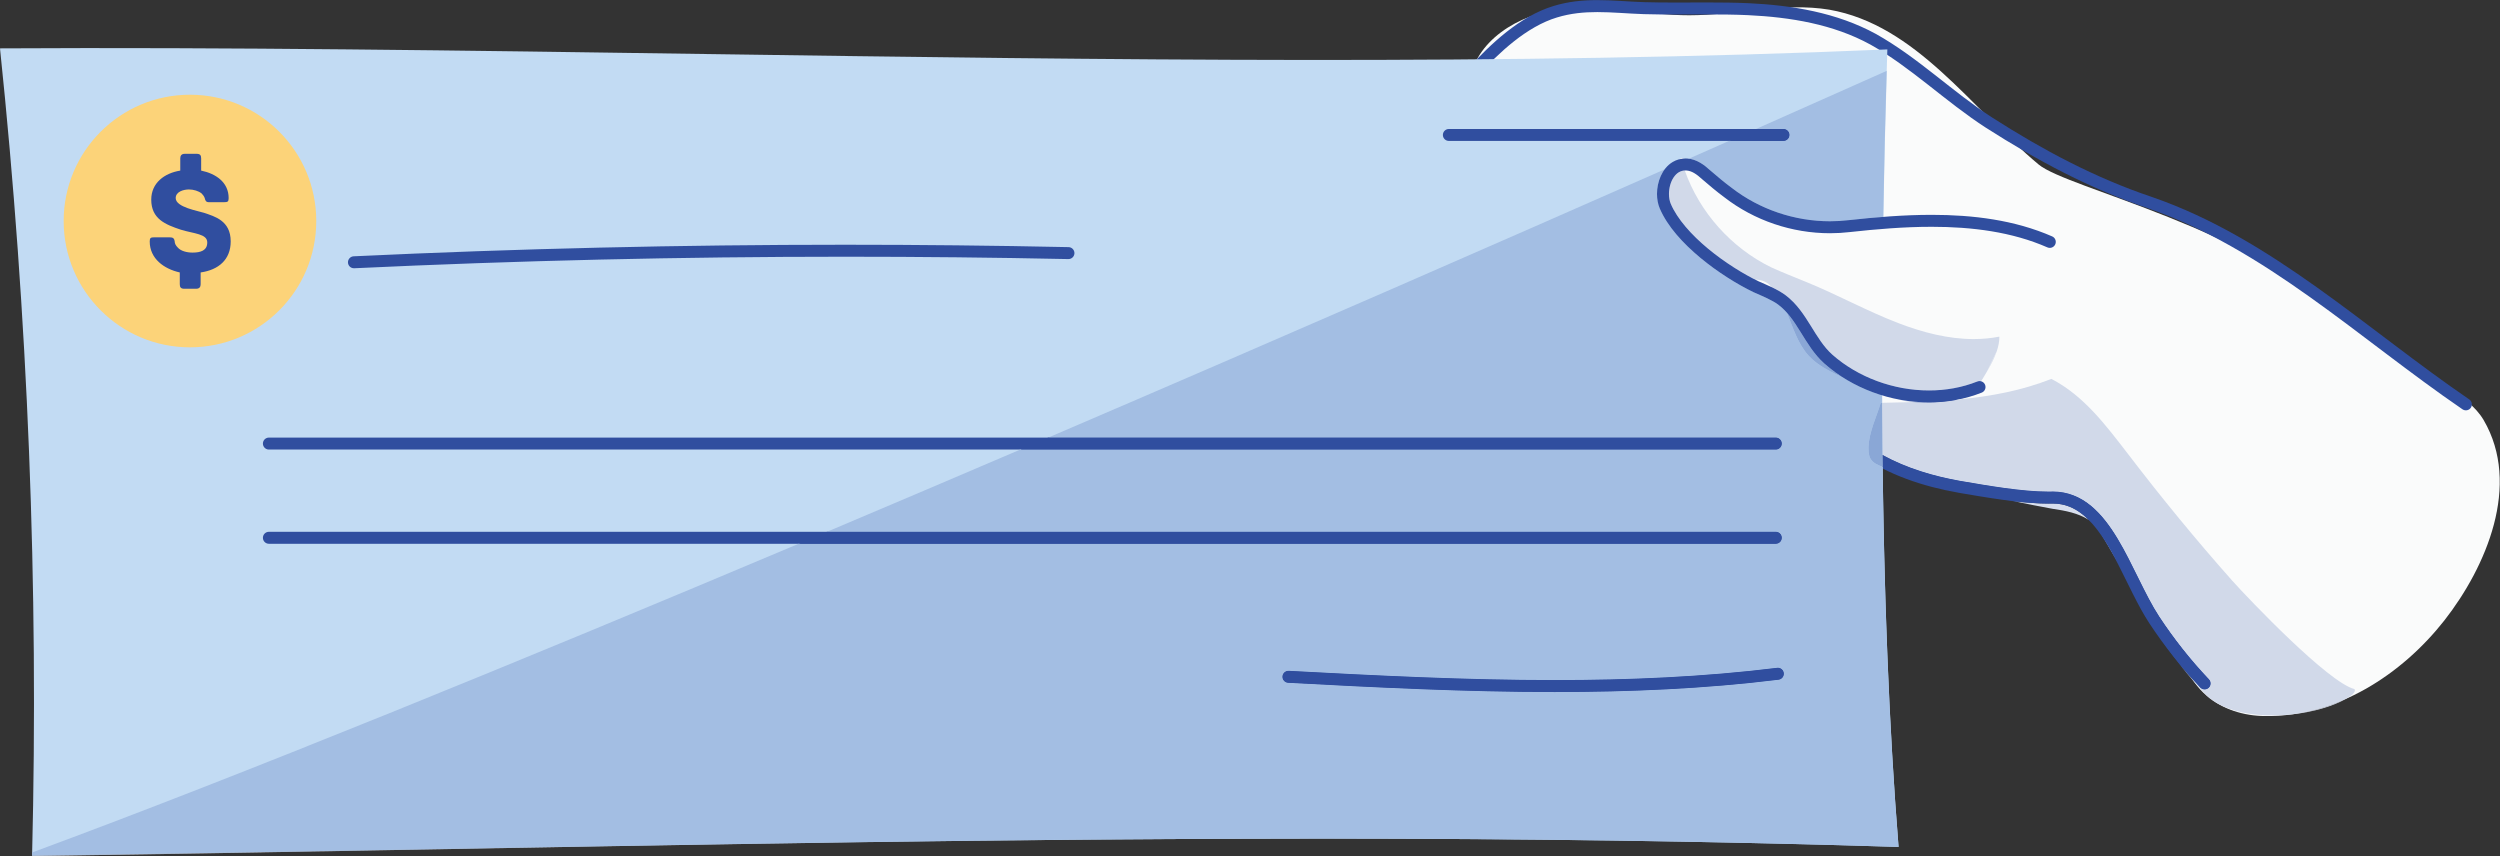
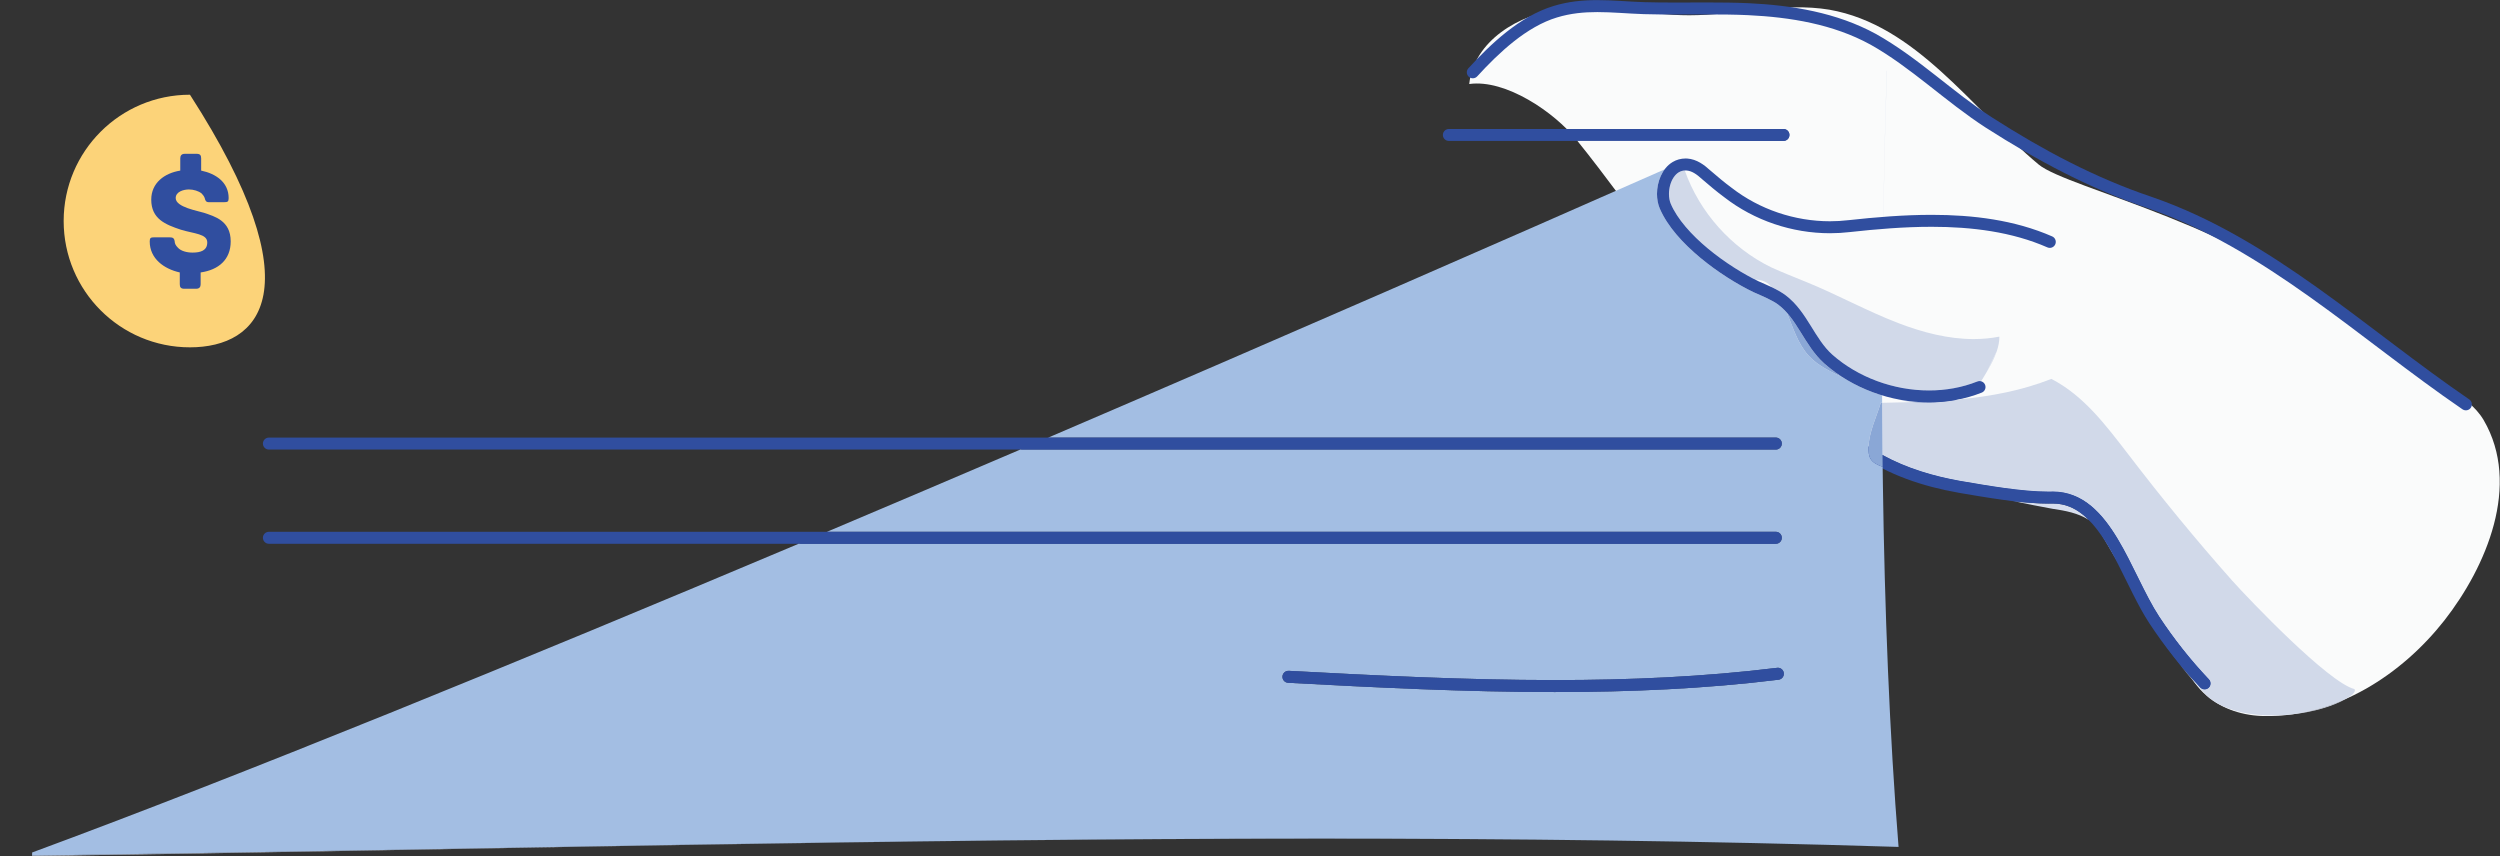
<svg xmlns="http://www.w3.org/2000/svg" height="168.1" preserveAspectRatio="xMidYMid meet" version="1.0" viewBox="0.0 6.9 490.9 168.1" width="490.9" zoomAndPan="magnify">
  <rect x="0.0" y="6.9" width="490.9" height="168.1" fill="#333333" stroke="none" />
  <defs>
    <clipPath id="a">
      <path d="M 288 8 L 490.852 8 L 490.852 148 L 288 148 Z M 288 8" />
    </clipPath>
  </defs>
  <g>
    <g clip-path="url(#a)" id="change1_1">
      <path d="M 463.898 71.398 L 471.602 78.199 C 476.699 81.301 484.602 84.102 487.699 89.402 C 495.102 102.102 488.199 118.199 480 128.699 C 471.602 139.398 458.801 147.699 444.801 147.5 C 440.699 147.5 436.398 146.199 433.301 143.5 C 429.602 140.398 428 135.301 425.301 131.398 C 421.398 125.5 417.199 119.801 413.699 113.602 C 412.199 110.898 410.5 108.102 408 106.199 C 403.699 103.102 397.801 103.602 392.5 103.301 C 373.898 102.5 357.102 91.598 344.199 78.199 C 331.301 64.801 321.301 48.898 309.602 34.398 C 305.199 28.898 295.602 22.398 288.5 23.398 C 289.398 15 298.199 9.602 306.602 8.699 C 315 7.801 323.301 9.898 331.699 9.898 C 340.898 9.898 350.102 7.301 359.199 8.801 C 376.301 11.801 387 28.102 400.301 39.199 C 406.102 44 441.199 51.199 463.898 71.398" fill="#fafbfb" />
    </g>
    <g id="change2_1">
      <path d="M 352.465 79.004 C 354.359 86.031 359.141 91.926 364.918 96.055 L 364.926 96.062 C 370.816 100.195 377.688 102.438 384.598 103.656 L 384.602 103.66 C 389.711 104.523 396.695 105.777 402.195 105.781 C 402.406 105.781 402.613 105.777 402.82 105.773 L 402.832 105.773 C 402.926 105.773 403.016 105.77 403.105 105.77 C 405.43 105.777 407.32 106.59 409.078 108.016 C 411.699 110.152 413.883 113.746 415.895 117.668 C 417.918 121.59 419.785 125.816 422.016 129.242 L 422.02 129.246 C 424.953 133.703 428.297 137.957 432.047 141.91 C 432.496 142.379 433.238 142.398 433.711 141.953 C 434.18 141.504 434.199 140.762 433.754 140.289 C 430.102 136.445 426.844 132.297 423.98 127.953 L 423.984 127.957 C 421.203 123.707 418.844 117.707 415.828 112.688 C 414.316 110.176 412.633 107.895 410.566 106.195 C 408.508 104.5 406.016 103.414 403.105 103.418 C 402.992 103.418 402.879 103.422 402.766 103.426 L 402.777 103.426 C 402.586 103.43 402.395 103.43 402.195 103.43 C 397.035 103.434 390.102 102.211 384.996 101.34 L 385.004 101.344 C 378.312 100.164 371.781 98.004 366.273 94.137 L 366.281 94.145 C 360.859 90.273 356.441 84.766 354.734 78.395 C 354.566 77.77 353.922 77.398 353.293 77.566 C 352.668 77.734 352.297 78.379 352.465 79.004" fill="#304e9f" />
    </g>
    <g id="change2_2">
      <path d="M 290.066 21.895 C 292.195 19.566 294.629 17.113 297.277 15.023 C 299.926 12.93 302.785 11.215 305.738 10.324 L 305.742 10.324 C 308.406 9.512 310.996 9.273 313.652 9.273 C 316.57 9.273 319.566 9.566 322.762 9.676 L 322.766 9.676 C 324.801 9.734 326.844 9.75 328.883 9.75 C 331.043 9.75 333.199 9.734 335.352 9.734 C 338 9.734 340.637 9.758 343.246 9.875 L 343.242 9.875 C 351.555 10.27 359.977 11.656 367.234 15.633 L 367.801 14.602 L 367.227 15.625 C 375.242 20.109 381.93 26.789 389.961 31.988 L 389.965 31.988 C 400.016 38.422 410.406 43.973 421.824 47.812 L 421.816 47.812 C 433.254 51.754 443.609 58.137 453.645 65.281 C 463.68 72.426 473.383 80.332 483.535 87.27 C 484.074 87.637 484.805 87.5 485.172 86.965 C 485.535 86.426 485.398 85.695 484.863 85.328 C 474.816 78.469 465.121 70.574 455.008 63.367 C 444.891 56.164 434.348 49.648 422.582 45.59 L 422.574 45.586 C 411.395 41.828 401.184 36.379 391.234 30.012 L 391.238 30.012 C 383.473 25.012 376.758 18.289 368.375 13.574 L 368.363 13.57 C 360.625 9.344 351.844 7.934 343.355 7.527 L 343.352 7.527 C 340.688 7.41 338.016 7.383 335.352 7.383 C 333.188 7.383 331.031 7.398 328.883 7.398 C 326.855 7.398 324.836 7.383 322.836 7.324 L 322.84 7.324 C 319.742 7.223 316.727 6.926 313.652 6.922 C 310.855 6.922 308.008 7.176 305.059 8.074 L 305.062 8.074 C 301.715 9.086 298.621 10.969 295.82 13.176 C 293.02 15.387 290.508 17.934 288.332 20.309 C 287.895 20.785 287.93 21.527 288.406 21.969 C 288.887 22.406 289.629 22.371 290.066 21.895" fill="#304e9f" />
    </g>
    <g id="change3_1">
-       <path d="M 370.602 16.602 C 369 65.398 368.898 124.5 372.801 173.199 C 251.199 169.398 130.602 173.199 6.301 174.898 C 7.602 122 5.5 69.102 0 16.398 C 44.566 16.137 91.324 16.82 138.621 17.508 C 216.988 18.645 296.828 19.781 370.602 16.602" fill="#c2dbf3" />
-     </g>
+       </g>
    <g id="change2_3">
-       <path d="M 69.555 59.574 C 101.629 58.062 133.797 57.309 165.926 57.309 C 180.555 57.309 195.176 57.461 209.773 57.773 C 210.426 57.789 210.961 57.273 210.977 56.625 C 210.988 55.977 210.473 55.438 209.824 55.426 C 195.207 55.113 180.57 54.957 165.926 54.957 C 133.758 54.957 101.555 55.715 69.445 57.227 C 68.797 57.258 68.297 57.809 68.328 58.453 C 68.355 59.105 68.906 59.605 69.555 59.574" fill="#304e9f" />
-     </g>
+       </g>
    <g id="change2_4">
      <path d="M 284.5 34.574 C 306.398 34.574 328.301 34.574 350.199 34.574 C 350.848 34.574 351.375 34.051 351.375 33.398 C 351.375 32.75 350.848 32.227 350.199 32.227 C 328.301 32.227 306.398 32.227 284.5 32.227 C 283.852 32.227 283.324 32.75 283.324 33.398 C 283.324 34.051 283.852 34.574 284.5 34.574" fill="#304e9f" />
    </g>
    <g id="change2_5">
      <path d="M 52.801 95.176 C 151.398 95.176 250.102 95.176 348.699 95.176 C 349.348 95.176 349.875 94.648 349.875 94 C 349.875 93.352 349.348 92.824 348.699 92.824 C 250.102 92.824 151.398 92.824 52.801 92.824 C 52.152 92.824 51.625 93.352 51.625 94 C 51.625 94.648 52.152 95.176 52.801 95.176" fill="#304e9f" />
    </g>
    <g id="change2_6">
      <path d="M 52.801 113.676 C 151.398 113.676 250.102 113.676 348.699 113.676 C 349.348 113.676 349.875 113.148 349.875 112.5 C 349.875 111.852 349.348 111.324 348.699 111.324 C 250.102 111.324 151.398 111.324 52.801 111.324 C 52.152 111.324 51.625 111.852 51.625 112.5 C 51.625 113.148 52.152 113.676 52.801 113.676" fill="#304e9f" />
    </g>
    <g id="change2_7">
      <path d="M 252.938 140.973 C 270.148 141.895 287.73 142.789 305.273 142.789 C 320.043 142.789 334.781 142.156 349.242 140.367 C 349.887 140.285 350.348 139.699 350.266 139.055 C 350.188 138.41 349.598 137.953 348.953 138.035 C 334.617 139.809 319.977 140.441 305.273 140.441 C 287.812 140.441 270.27 139.547 253.062 138.625 C 252.414 138.59 251.859 139.09 251.824 139.738 C 251.793 140.387 252.289 140.938 252.938 140.973" fill="#304e9f" />
    </g>
    <g id="change4_1">
      <path d="M 6.301 175 C 6.301 174.699 6.301 174.5 6.301 174.301 C 6.305 174.297 6.309 174.297 6.312 174.293 C 6.309 174.5 6.305 174.695 6.301 174.898 C 91.793 173.73 175.535 171.566 259.059 171.566 C 296.969 171.566 334.836 172.016 372.801 173.199 C 334.934 172.02 297.184 171.57 259.398 171.57 C 175.746 171.57 91.922 173.762 6.301 175 M 369.723 101.941 C 369.707 100.93 369.695 99.918 369.68 98.906 L 369.684 98.906 C 369.695 99.922 369.707 100.93 369.723 101.941" fill="#d8dfee" />
    </g>
    <g id="change5_1">
      <path d="M 369.574 85.996 C 369.574 85.508 369.57 85.023 369.57 84.539 C 369.57 84.539 369.574 84.539 369.574 84.539 C 369.574 85.023 369.578 85.508 369.578 85.996 C 369.578 85.996 369.578 85.996 369.574 85.996" fill="#d1d9e9" />
    </g>
    <g id="change2_8">
      <path d="M 369.684 98.906 L 369.68 98.906 C 369.68 98.793 369.68 98.688 369.676 98.574 L 369.68 98.574 C 369.68 98.684 369.68 98.797 369.684 98.906" fill="#304e9f" />
    </g>
    <g id="change6_1">
      <path d="M 6.301 174.898 C 6.305 174.695 6.309 174.5 6.312 174.293 C 47.188 159.203 101.984 136.805 156.816 113.676 C 220.781 113.676 284.766 113.676 348.699 113.676 C 349.348 113.676 349.875 113.148 349.875 112.5 C 349.875 111.852 349.348 111.324 348.699 111.324 C 286.617 111.324 224.496 111.324 162.383 111.324 C 175.121 105.941 187.832 100.531 200.348 95.176 C 249.805 95.176 299.266 95.176 348.699 95.176 C 349.348 95.176 349.875 94.648 349.875 94 C 349.875 93.352 349.348 92.824 348.699 92.824 C 301.098 92.824 253.461 92.824 205.836 92.824 C 252.316 72.902 295.684 53.914 326.871 40.156 C 326.566 40.562 326.312 41.008 326.105 41.465 C 325.609 42.574 325.371 43.797 325.367 44.988 C 325.371 45.992 325.539 46.98 325.922 47.867 L 325.922 47.863 C 327.449 51.395 330.469 54.68 333.875 57.516 C 337.285 60.348 341.098 62.711 344.289 64.258 L 344.32 64.273 C 346.152 65.082 347.871 65.766 349.195 66.742 C 349.805 67.195 350.352 67.715 350.863 68.289 C 352.066 71.219 353.012 74.379 355.102 76.699 C 356.898 78.699 359.5 79.898 362 81.098 C 364.34 82.57 366.898 83.727 369.57 84.539 C 369.57 85.023 369.574 85.508 369.574 85.996 C 369.484 85.996 369.391 86 369.301 86 C 368.5 88.699 367 91.699 366.898 94.699 C 366.898 95.5 366.898 96.301 367.301 97 C 367.789 97.816 368.746 98.23 369.676 98.574 C 369.68 98.688 369.68 98.793 369.68 98.906 C 369.695 99.918 369.707 100.93 369.723 101.941 C 370.066 126.551 371.016 150.973 372.801 173.199 C 334.836 172.016 296.969 171.566 259.059 171.566 C 175.535 171.566 91.793 173.73 6.301 174.898 M 253 138.625 C 252.379 138.625 251.859 139.109 251.824 139.738 C 251.793 140.387 252.289 140.938 252.938 140.973 C 270.148 141.895 287.73 142.789 305.273 142.789 C 320.043 142.789 334.781 142.156 349.242 140.367 C 349.887 140.285 350.348 139.699 350.266 139.055 C 350.191 138.461 349.688 138.023 349.102 138.023 C 349.055 138.023 349.004 138.027 348.953 138.035 C 334.617 139.809 319.977 140.441 305.273 140.441 C 287.812 140.441 270.27 139.547 253.062 138.625 C 253.039 138.625 253.02 138.625 253 138.625" fill="#a3bee3" />
    </g>
    <g id="change2_9">
      <path d="M 348.699 95.176 C 299.266 95.176 249.805 95.176 200.348 95.176 C 202.184 94.391 204.008 93.609 205.836 92.824 C 253.461 92.824 301.098 92.824 348.699 92.824 C 349.348 92.824 349.875 93.352 349.875 94 C 349.875 94.648 349.348 95.176 348.699 95.176" fill="#304e9f" />
    </g>
    <g id="change2_10">
      <path d="M 348.699 113.676 C 284.766 113.676 220.781 113.676 156.816 113.676 C 158.668 112.895 160.535 112.105 162.383 111.324 C 224.496 111.324 286.617 111.324 348.699 111.324 C 349.348 111.324 349.875 111.852 349.875 112.5 C 349.875 113.148 349.348 113.676 348.699 113.676" fill="#304e9f" />
    </g>
    <g id="change2_11">
      <path d="M 305.273 142.789 C 287.73 142.789 270.148 141.895 252.938 140.973 C 252.289 140.938 251.793 140.387 251.824 139.738 C 251.859 139.109 252.379 138.625 253 138.625 C 253.02 138.625 253.039 138.625 253.062 138.625 C 270.27 139.547 287.812 140.441 305.273 140.441 C 319.977 140.441 334.617 139.809 348.953 138.035 C 349.004 138.027 349.055 138.023 349.102 138.023 C 349.688 138.023 350.191 138.461 350.266 139.055 C 350.348 139.699 349.887 140.285 349.242 140.367 C 334.781 142.156 320.043 142.789 305.273 142.789" fill="#304e9f" />
    </g>
    <g id="change5_2">
      <path d="M 369.797 49.484 C 369.953 39.676 370.184 30.074 370.465 20.816 C 370.477 20.809 370.488 20.805 370.5 20.801 C 370.211 30.059 369.977 39.664 369.816 49.48 C 369.809 49.48 369.805 49.48 369.797 49.484" fill="#d1d9e9" />
    </g>
    <g id="change6_2">
-       <path d="M 359.324 50.348 C 352.406 50.348 345.508 48.031 340.02 43.773 L 339.996 43.754 C 338.547 42.691 337.172 41.516 335.777 40.316 C 335.203 39.797 334.574 39.273 333.84 38.848 C 333.191 38.469 332.445 38.172 331.617 38.062 C 334.355 36.852 336.984 35.691 339.504 34.574 C 343.066 34.574 346.633 34.574 350.199 34.574 C 350.848 34.574 351.375 34.051 351.375 33.398 C 351.375 32.75 350.848 32.227 350.199 32.227 C 348.402 32.227 346.605 32.227 344.809 32.227 C 356.656 26.977 365.504 23.031 370.465 20.816 C 370.184 30.074 369.953 39.676 369.797 49.484 C 367.48 49.66 365.199 49.887 362.973 50.133 L 362.961 50.133 C 361.758 50.277 360.543 50.348 359.332 50.348 C 359.328 50.348 359.328 50.348 359.324 50.348" fill="#a3bee3" />
-     </g>
+       </g>
    <g id="change2_12">
      <path d="M 350.199 34.574 C 346.633 34.574 343.066 34.574 339.504 34.574 C 341.336 33.766 343.102 32.98 344.809 32.227 C 346.605 32.227 348.402 32.227 350.199 32.227 C 350.848 32.227 351.375 32.75 351.375 33.398 C 351.375 34.051 350.848 34.574 350.199 34.574" fill="#304e9f" />
    </g>
    <g id="change1_2">
      <path d="M 388.699 82.898 C 376 88 359.801 82.199 353.301 70.102 C 352.602 68.801 352 67.5 351 66.5 C 349.5 65 347.398 64.301 345.398 63.5 C 340.898 61.5 337.102 58.199 333.398 54.898 C 330.898 52.699 328.301 50.398 327 47.301 C 325.699 44.199 327.5 39.898 330.199 37.898 C 333.602 39.5 336.301 42.301 339.301 44.602 C 346.699 50.199 356.301 52.602 365.398 51.102 C 367.898 50.699 370.398 50 372.898 50.199 C 382.602 51 394.199 49.199 402.301 54.602 L 388.699 82.898" fill="#fafbfb" />
    </g>
    <g id="change5_3">
      <path d="M 375.129 85.867 C 374.297 85.719 373.469 85.531 372.648 85.309 C 373.895 85.555 375.152 85.73 376.414 85.828 C 375.984 85.844 375.555 85.855 375.129 85.867" fill="#d1d9e9" />
    </g>
    <g id="change7_1">
      <path d="M 362 81.098 C 359.5 79.898 356.898 78.699 355.102 76.699 C 353.012 74.379 352.066 71.219 350.863 68.289 C 351.855 69.406 352.703 70.719 353.562 72.105 C 354.871 74.203 356.191 76.461 358.219 78.277 L 358.223 78.281 C 359.398 79.32 360.66 80.262 362 81.098" fill="#8aa7d6" />
    </g>
    <g id="change5_4">
      <path d="M 390.176 79.828 L 392.094 75.844 C 391.633 77.215 390.914 78.559 390.176 79.828" fill="#d1d9e9" />
    </g>
    <g id="change5_5">
      <path d="M 378.762 83.566 C 371.855 83.57 364.836 80.996 359.777 76.52 L 359.781 76.523 C 358.109 75.039 356.879 72.996 355.562 70.867 C 354.238 68.746 352.82 66.527 350.605 64.859 L 350.594 64.852 C 349.746 64.23 348.844 63.742 347.93 63.309 C 347.73 63.098 347.52 62.895 347.301 62.699 C 346.477 62.008 345.562 61.84 344.602 61.789 C 341.738 60.332 338.363 58.191 335.375 55.711 C 332.133 53.02 329.352 49.906 328.078 46.934 C 327.852 46.41 327.719 45.723 327.719 44.988 C 327.715 43.828 328.055 42.578 328.645 41.719 C 328.938 41.285 329.277 40.949 329.66 40.723 C 330 40.523 330.371 40.398 330.82 40.375 C 333.734 48.621 340 55.594 347.801 59.398 C 350 60.398 352.301 61.301 354.5 62.199 C 360.699 64.699 366.602 68 372.898 70.398 C 377.602 72.191 382.578 73.48 387.543 73.48 C 389.234 73.48 390.922 73.328 392.602 73 C 392.602 73.953 392.406 74.902 392.094 75.844 L 390.176 79.828 C 389.883 80.332 389.586 80.824 389.301 81.301 C 389.199 81.457 389.098 81.609 388.984 81.762 C 388.891 81.734 388.797 81.723 388.699 81.723 C 388.555 81.723 388.406 81.75 388.266 81.809 C 385.273 83 382.039 83.566 378.777 83.566 C 378.773 83.566 378.766 83.566 378.762 83.566" fill="#d1d9e9" />
    </g>
    <g id="change2_13">
      <path d="M 388.266 81.809 C 385.273 83 382.039 83.57 378.777 83.566 C 371.867 83.574 364.84 81 359.777 76.52 L 359.781 76.523 C 358.109 75.039 356.879 72.996 355.562 70.867 C 354.238 68.746 352.82 66.527 350.605 64.859 L 350.594 64.852 C 348.922 63.633 347.039 62.914 345.277 62.125 L 344.801 63.199 L 345.312 62.141 C 342.305 60.688 338.613 58.402 335.375 55.711 C 332.133 53.02 329.352 49.906 328.078 46.934 C 327.852 46.41 327.719 45.723 327.719 44.988 C 327.715 43.828 328.055 42.578 328.645 41.719 C 328.938 41.285 329.277 40.949 329.66 40.723 C 330.043 40.5 330.461 40.371 330.984 40.371 L 331.141 40.375 L 331.199 39.199 L 331.121 40.371 C 331.656 40.41 332.148 40.582 332.66 40.879 C 333.172 41.176 333.688 41.594 334.211 42.07 L 334.234 42.094 C 335.637 43.293 337.059 44.512 338.605 45.648 L 339.301 44.699 L 338.578 45.629 C 344.496 50.219 351.891 52.695 359.332 52.699 C 360.637 52.699 361.941 52.621 363.238 52.469 L 363.227 52.469 C 368.418 51.898 373.871 51.434 379.301 51.434 C 387.211 51.434 395.07 52.426 402.027 55.477 C 402.621 55.738 403.316 55.465 403.574 54.871 C 403.836 54.277 403.566 53.586 402.973 53.324 C 395.582 50.09 387.402 49.086 379.301 49.086 C 373.734 49.086 368.203 49.559 362.973 50.133 L 362.961 50.133 C 361.758 50.277 360.543 50.348 359.332 50.348 C 352.414 50.348 345.508 48.031 340.02 43.773 L 339.996 43.754 C 338.543 42.688 337.164 41.508 335.766 40.309 L 335 41.199 L 335.789 40.332 C 335.215 39.805 334.578 39.277 333.84 38.848 C 333.102 38.418 332.242 38.09 331.277 38.027 L 331.258 38.027 C 331.168 38.023 331.074 38.02 330.984 38.02 C 330.051 38.02 329.184 38.27 328.461 38.703 C 327.367 39.352 326.605 40.359 326.105 41.465 C 325.609 42.574 325.371 43.797 325.367 44.988 C 325.371 45.992 325.539 46.98 325.922 47.867 L 325.922 47.863 C 327.449 51.395 330.469 54.68 333.875 57.516 C 337.285 60.348 341.098 62.711 344.289 64.258 L 344.32 64.273 C 346.156 65.086 347.879 65.77 349.207 66.746 L 349.898 65.801 L 349.195 66.738 C 350.98 68.074 352.262 70.004 353.562 72.105 C 354.871 74.203 356.191 76.461 358.219 78.277 L 358.223 78.281 C 363.758 83.172 371.293 85.914 378.777 85.918 C 382.312 85.918 385.84 85.301 389.137 83.992 C 389.738 83.754 390.031 83.07 389.793 82.465 C 389.551 81.863 388.867 81.566 388.266 81.809" fill="#304e9f" />
    </g>
    <g id="change4_2">
      <path d="M 450.211 147.156 C 453.82 146.652 457.316 145.605 460.645 144.129 C 458.094 145.594 454.277 146.703 450.211 147.156 M 435.43 145.035 C 434.645 144.594 433.93 144.086 433.301 143.5 C 433.961 144.074 434.676 144.586 435.43 145.035 M 430.723 140.648 C 429.824 139.605 428.945 138.539 428.094 137.453 C 428.793 138.297 429.512 139.133 430.246 139.953 C 430.402 140.188 430.559 140.418 430.723 140.648 M 410.152 108.992 C 408.039 107.633 405.52 107.172 403 106.801 C 400.5 106.344 398 105.855 395.504 105.328 C 397.824 105.598 400.117 105.777 402.195 105.781 C 402.406 105.781 402.613 105.777 402.82 105.773 L 402.832 105.773 C 402.926 105.773 403.016 105.77 403.105 105.77 C 405.43 105.777 407.32 106.59 409.078 108.016 C 409.445 108.312 409.801 108.641 410.152 108.992" fill="#d8dfee" />
    </g>
    <g id="change5_6">
      <path d="M 446.223 147.383 C 442.262 147.383 438.367 146.691 435.43 145.035 C 434.676 144.586 433.961 144.074 433.301 143.5 C 432.422 142.574 431.562 141.621 430.723 140.648 C 430.559 140.418 430.402 140.188 430.246 139.953 C 430.836 140.613 431.438 141.266 432.047 141.91 C 432.277 142.152 432.59 142.273 432.898 142.273 C 433.191 142.273 433.48 142.168 433.711 141.953 C 434.18 141.504 434.199 140.762 433.754 140.289 C 430.105 136.445 426.848 132.301 423.984 127.957 C 421.203 123.707 418.844 117.707 415.828 112.688 C 414.316 110.176 412.633 107.895 410.566 106.195 C 408.516 104.508 406.027 103.418 403.133 103.418 C 403.121 103.418 403.113 103.418 403.105 103.418 C 402.996 103.418 402.883 103.422 402.773 103.426 C 402.582 103.43 402.391 103.43 402.195 103.43 C 402.188 103.43 402.18 103.43 402.172 103.43 C 397.016 103.43 390.094 102.211 384.996 101.34 L 385.004 101.344 C 379.637 100.395 374.367 98.82 369.652 96.234 C 369.617 92.82 369.594 89.406 369.578 85.996 C 371.422 85.961 373.273 85.926 375.129 85.867 C 375.184 85.879 375.242 85.891 375.301 85.898 C 376.082 86.02 376.93 86.082 377.812 86.082 C 378.793 86.082 379.812 86.004 380.832 85.848 C 382.145 85.758 383.445 85.582 384.734 85.312 C 390.914 84.727 397.008 83.594 402.801 81.301 C 409.199 84.602 413.5 90.402 417.898 96.098 C 424.398 104.602 431.199 112.898 438.301 120.898 C 441.801 124.801 457.199 140.898 462.301 142.199 C 462.602 142.5 462.199 143 461.898 143.301 C 461.527 143.586 461.105 143.863 460.645 144.129 C 457.316 145.605 453.82 146.652 450.211 147.156 C 448.895 147.305 447.555 147.383 446.223 147.383" fill="#d1d9e9" />
    </g>
    <g id="change2_14">
      <path d="M 432.898 142.273 C 432.59 142.273 432.277 142.152 432.047 141.91 C 431.438 141.266 430.836 140.613 430.246 139.953 C 429.512 139.133 428.793 138.297 428.094 137.453 C 423.285 131.324 419.199 124.496 416 117.5 C 414.602 114.5 413.301 111.199 410.602 109.301 C 410.453 109.191 410.305 109.09 410.152 108.992 C 409.801 108.641 409.445 108.312 409.078 108.016 C 407.32 106.59 405.43 105.777 403.105 105.77 C 403.016 105.77 402.926 105.773 402.832 105.773 L 402.82 105.773 C 402.613 105.777 402.406 105.781 402.195 105.781 C 400.117 105.777 397.824 105.598 395.504 105.328 C 387.016 103.539 378.566 101.352 370.301 98.801 C 370.098 98.727 369.887 98.652 369.68 98.574 C 369.668 97.793 369.66 97.016 369.652 96.234 C 374.367 98.82 379.637 100.395 385.004 101.344 L 384.996 101.34 C 390.094 102.211 397.016 103.43 402.172 103.43 C 402.18 103.43 402.188 103.43 402.195 103.43 C 402.391 103.43 402.582 103.43 402.773 103.426 C 402.883 103.422 402.996 103.418 403.105 103.418 C 403.113 103.418 403.121 103.418 403.133 103.418 C 406.027 103.418 408.516 104.508 410.566 106.195 C 412.633 107.895 414.316 110.176 415.828 112.688 C 418.844 117.707 421.203 123.707 423.984 127.957 C 426.848 132.301 430.105 136.445 433.754 140.289 C 434.199 140.762 434.18 141.504 433.711 141.953 C 433.48 142.168 433.191 142.273 432.898 142.273 M 423.984 127.957 L 423.984 127.957" fill="#304e9f" />
    </g>
    <g id="change8_1">
      <path d="M 369.652 96.234 C 369.613 92.82 369.59 89.406 369.574 85.996 C 369.578 85.996 369.578 85.996 369.578 85.996 C 369.594 89.406 369.617 92.82 369.652 96.234" fill="#afbddb" />
    </g>
    <g id="change2_15">
-       <path d="M 369.68 98.574 L 369.676 98.574 C 369.668 97.797 369.66 97.016 369.652 96.234 C 369.66 97.016 369.668 97.793 369.68 98.574" fill="#304e9f" />
-     </g>
+       </g>
    <g id="change7_2">
      <path d="M 369.676 98.574 C 368.746 98.23 367.789 97.816 367.301 97 C 366.898 96.301 366.898 95.5 366.898 94.699 C 367 91.699 368.5 88.699 369.301 86 C 369.391 86 369.484 85.996 369.574 85.996 C 369.59 89.406 369.613 92.82 369.652 96.234 C 369.66 97.016 369.668 97.797 369.676 98.574" fill="#8aa7d6" />
    </g>
    <g id="change8_2">
      <path d="M 377.812 86.082 C 376.93 86.082 376.082 86.02 375.301 85.898 C 375.242 85.891 375.184 85.879 375.129 85.867 C 375.555 85.855 375.984 85.844 376.414 85.828 C 377.199 85.887 377.988 85.918 378.777 85.918 C 379.465 85.918 380.148 85.895 380.832 85.848 C 379.812 86.004 378.793 86.082 377.812 86.082" fill="#afbddb" />
    </g>
    <g id="change2_16">
      <path d="M 378.777 85.918 C 377.988 85.918 377.199 85.887 376.414 85.828 C 379.191 85.727 381.973 85.574 384.734 85.312 C 383.445 85.582 382.145 85.758 380.832 85.848 C 380.148 85.895 379.465 85.918 378.777 85.918" fill="#304e9f" />
    </g>
    <g id="change9_1">
-       <path d="M 37.301 25.5 C 50.996 25.5 62.102 36.605 62.102 50.301 C 62.102 63.996 50.996 75.102 37.301 75.102 C 23.602 75.102 12.5 63.996 12.5 50.301 C 12.5 36.605 23.602 25.5 37.301 25.5" fill="#fcd379" />
+       <path d="M 37.301 25.5 C 62.102 63.996 50.996 75.102 37.301 75.102 C 23.602 75.102 12.5 63.996 12.5 50.301 C 12.5 36.605 23.602 25.5 37.301 25.5" fill="#fcd379" />
    </g>
    <g id="change2_17">
      <path d="M 45.301 54.301 C 45.301 57.898 42.898 59.898 39.398 60.398 L 39.398 62.699 C 39.398 63.199 39.199 63.602 38.5 63.602 L 36.199 63.602 C 35.5 63.602 35.301 63.301 35.301 62.699 L 35.301 60.398 C 32.199 59.699 29.398 57.699 29.398 54.301 C 29.398 53.602 29.602 53.5 30.301 53.5 L 33.199 53.5 C 33.898 53.5 34.199 53.602 34.301 54.301 C 34.301 54.699 34.5 55.102 34.898 55.5 C 35.5 56.199 36.699 56.5 37.801 56.5 C 39.398 56.5 40.699 56.102 40.699 54.5 C 40.699 52.801 38.102 52.801 35.5 52 C 32.5 51 29.699 49.898 29.699 46.102 C 29.699 42.801 32.301 40.898 35.398 40.398 L 35.398 38 C 35.398 37.5 35.602 37.102 36.301 37.102 L 38.602 37.102 C 39.301 37.102 39.5 37.398 39.5 38 L 39.5 40.398 C 42.398 41 44.898 42.699 44.898 45.801 C 44.898 46.5 44.699 46.602 44 46.602 L 41 46.602 C 40.398 46.602 40.301 46.199 40.199 45.801 C 40.102 45.5 39.898 45.199 39.602 44.898 C 39 44.398 38 44.102 37.102 44.102 C 36.102 44.102 34.5 44.5 34.5 45.801 C 34.5 47.602 38.898 48.301 40.102 48.699 C 42.102 49.398 45.301 50.199 45.301 54.301" fill="#304e9f" />
    </g>
  </g>
</svg>